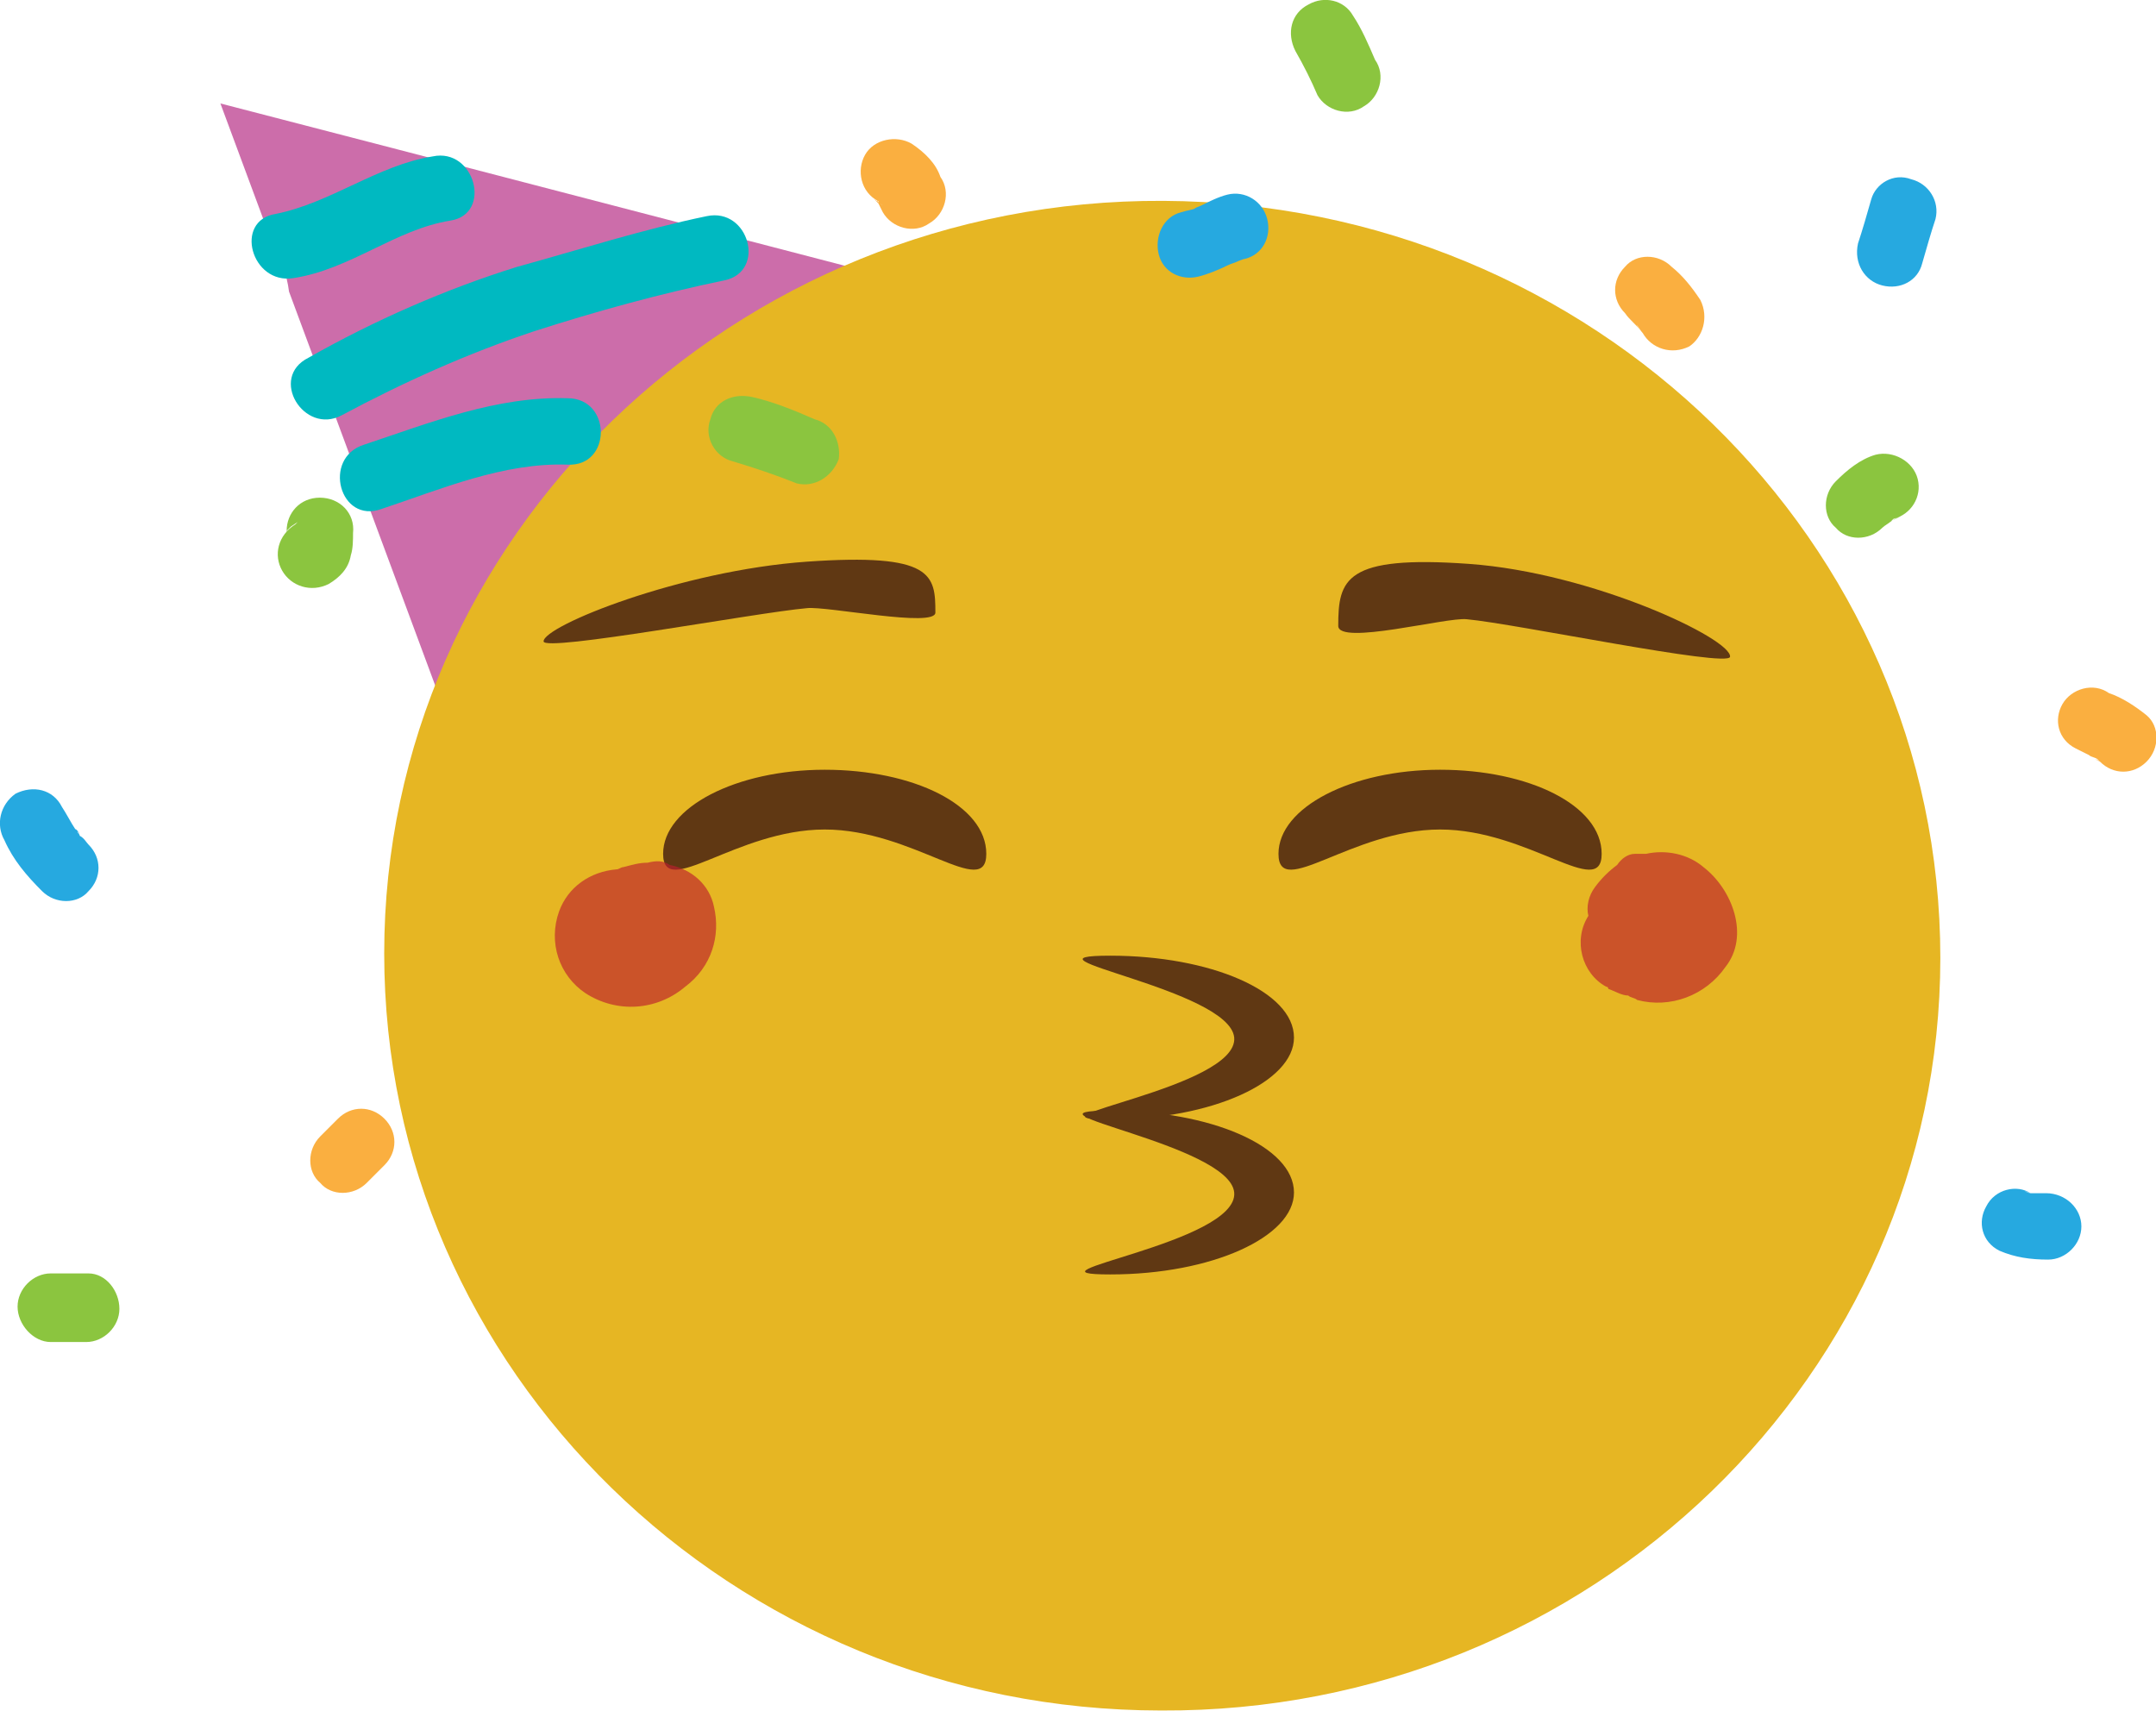
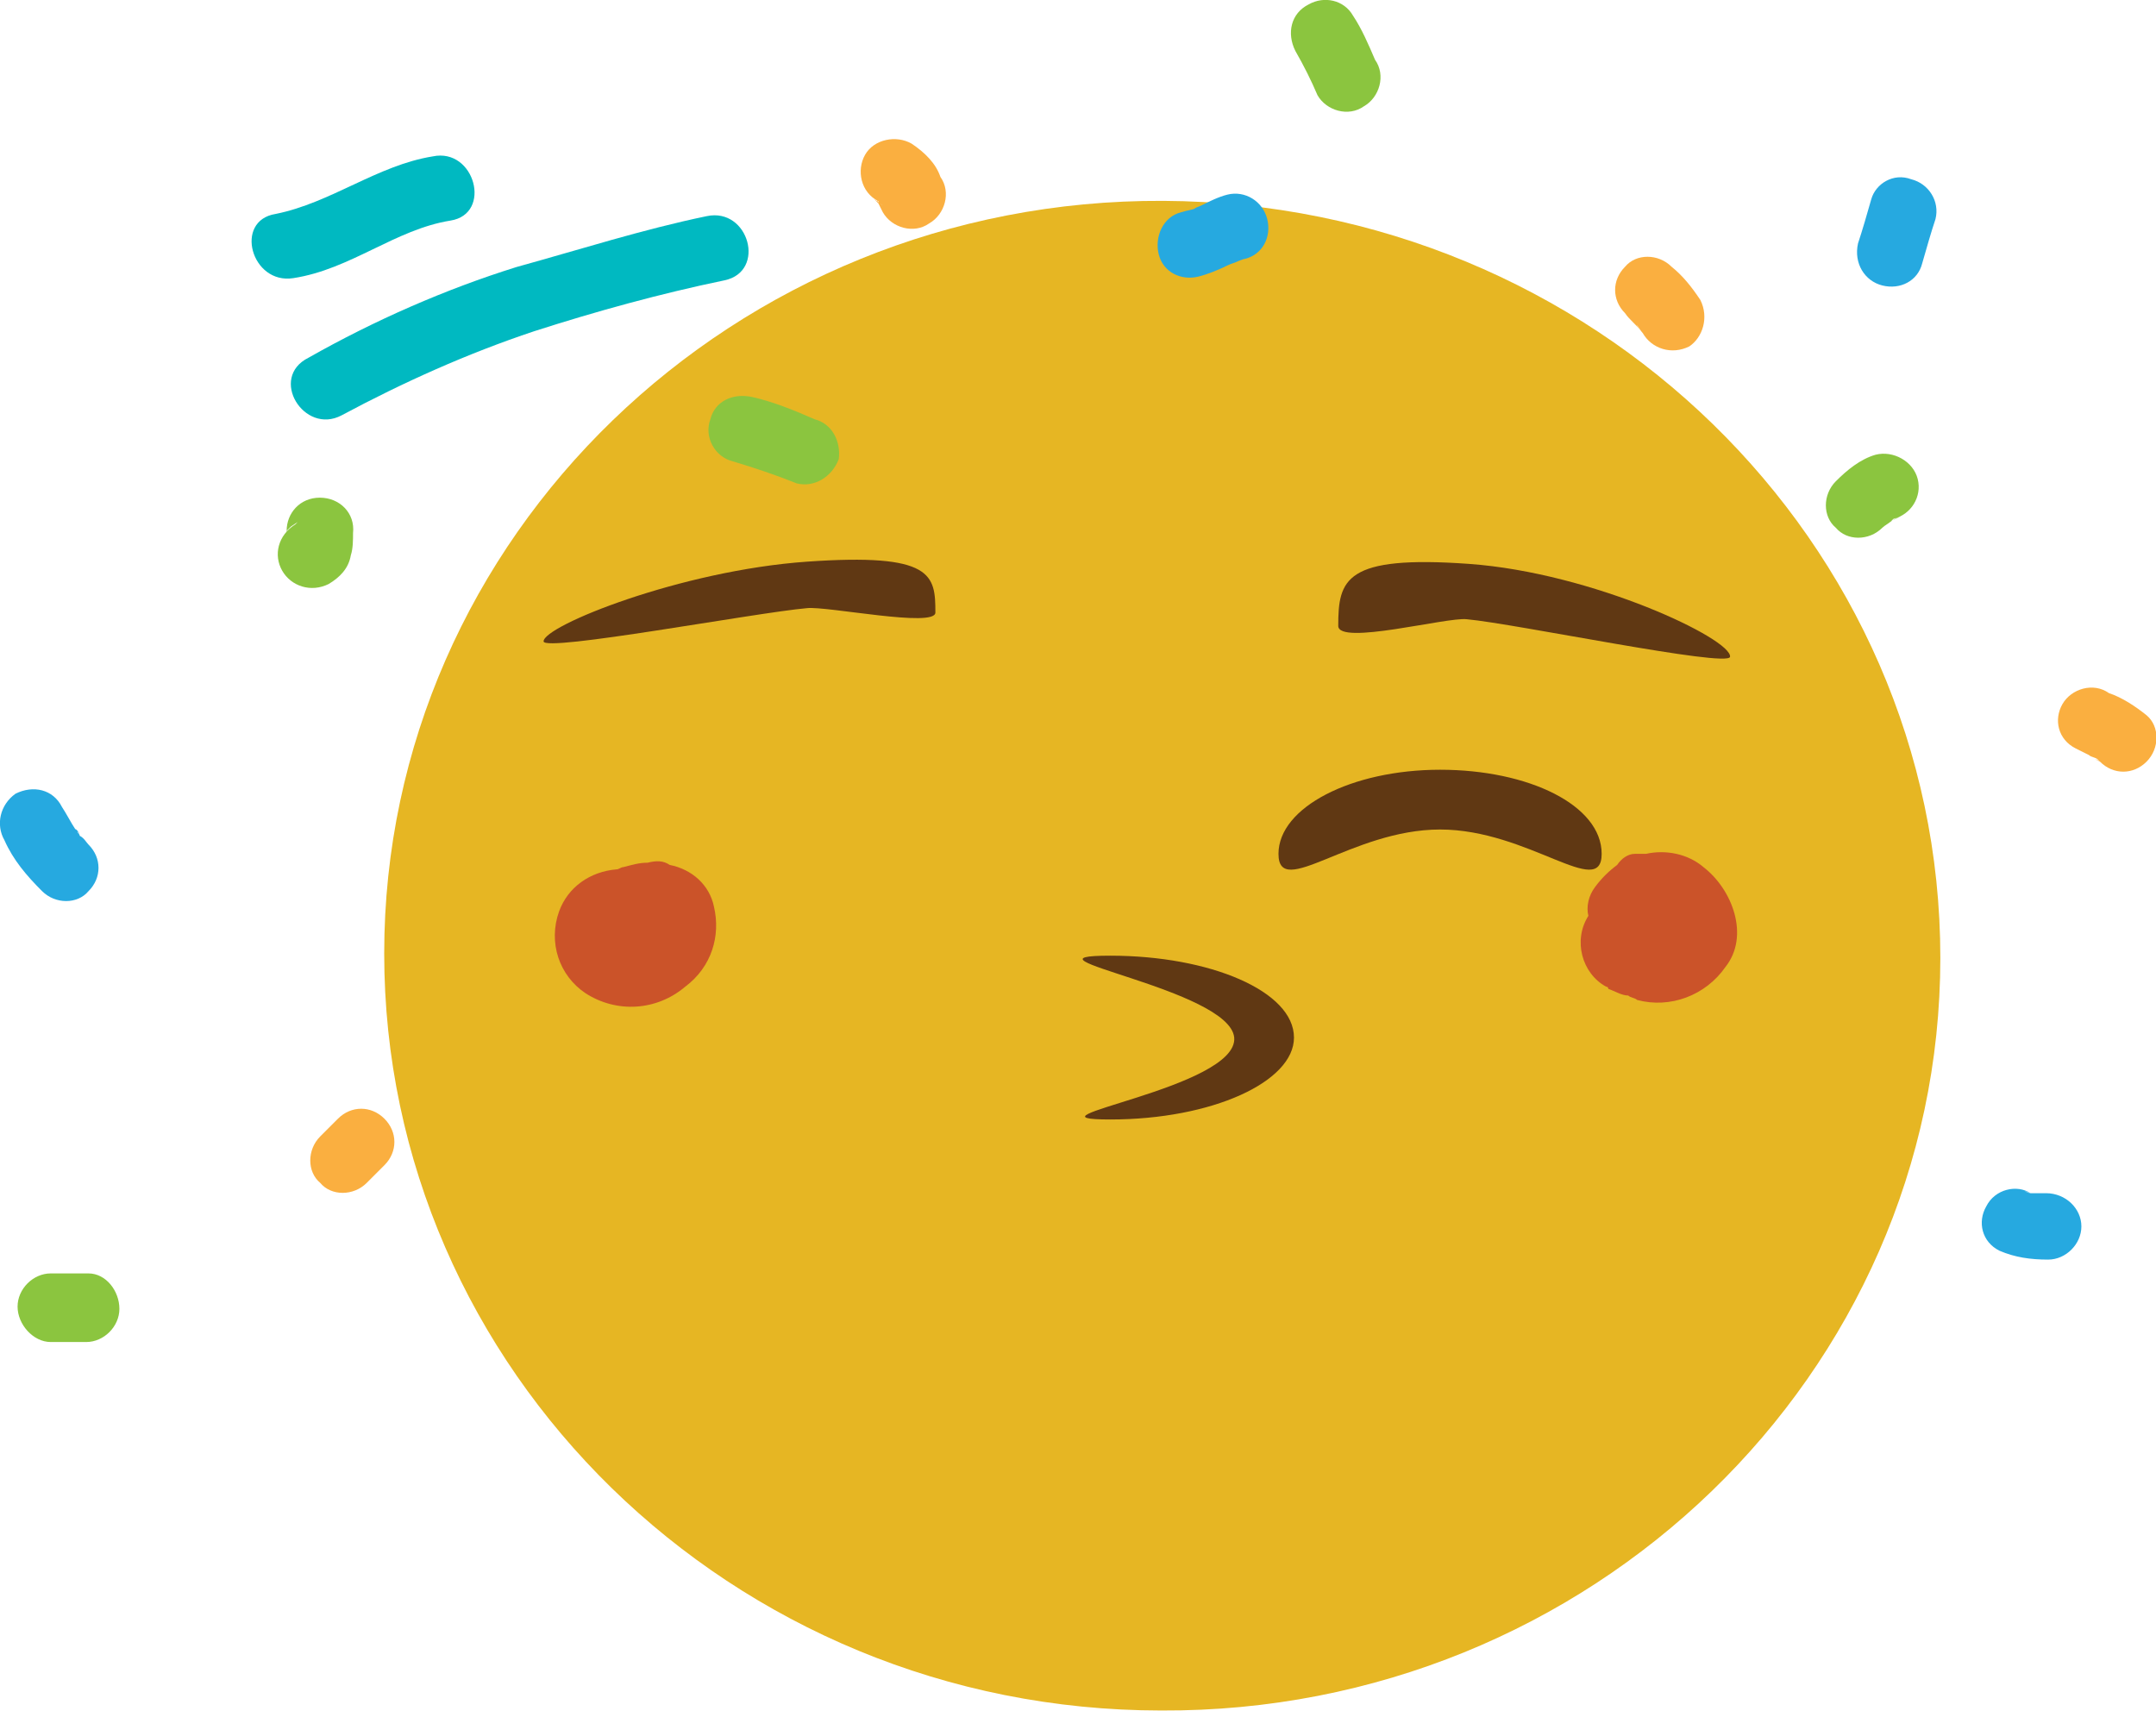
<svg xmlns="http://www.w3.org/2000/svg" version="1.1" id="Ebene_1" x="0px" y="0px" viewBox="0 0 97.4 77.3" style="enable-background:new 0 0 97.4 77.3;" xml:space="preserve">
  <style type="text/css">
	.st0{fill:#CC6DAA;}
	.st1{fill:url(#Pfad_342_00000122703352070163712180000015247627422457777825_);}
	.st2{fill:#603813;}
	.st3{opacity:0.65;fill:#BE1E2D;enable-background:new    ;}
	.st4{fill:#00B9C1;}
	.st5{fill:none;}
	.st6{fill:#26A9E0;}
	.st7{fill:#FAAF40;}
	.st8{fill:#8BC53F;}
</style>
  <g id="party-4625237" transform="translate(-14.443 -16.626)">
-     <path id="Pfad_341" class="st0" d="M32.5,23.4l-8.1-2.1l2.3,6.2c0.4,0.7,0.7,1.5,0.8,2.3l7.2,19.4l24.7-18.8L32.5,23.4" />
    <radialGradient id="Pfad_342_00000168808554875450227980000002820485615547555223_" cx="-616.385" cy="560.332" r="0.483" gradientTransform="matrix(-0.141 68.26 75.634 0.205 -42275.383 41930.738)" gradientUnits="userSpaceOnUse">
      <stop offset="0" style="stop-color:#FDED40" />
      <stop offset="1" style="stop-color:#E6B623" />
    </radialGradient>
    <path id="Pfad_342" style="fill:url(#Pfad_342_00000168808554875450227980000002820485615547555223_);" d="M66.9,93.9   c-19.4,0-35.1-15.4-35.1-34.2s15.8-34.1,35.2-34s35.1,15.4,35.1,34.2S86.3,94,66.9,93.9z" />
-     <path id="Pfad_343" class="st2" d="M59,55.2c0,2.1-3.3-1.1-7.3-1.1s-7.3,3.2-7.3,1.1s3.3-3.8,7.3-3.8S59,53,59,55.2z" />
    <path id="Pfad_344" class="st2" d="M86.8,55.2c0,2.1-3.3-1.1-7.3-1.1s-7.3,3.2-7.3,1.1s3.3-3.8,7.3-3.8S86.8,53,86.8,55.2z" />
    <path id="Pfad_345" class="st2" d="M56.7,44.3c0,0.7-4.9-0.3-5.8-0.2c-2.3,0.2-11.9,2-11.9,1.5c0-0.7,6.2-3.2,11.9-3.6   S56.7,42.6,56.7,44.3z" />
    <path id="Pfad_346" class="st2" d="M74.9,44.9c0,0.9,4.9-0.4,5.8-0.3c2.2,0.2,11.8,2.2,11.9,1.7c0.1-0.8-6.2-3.8-11.8-4.2   S74.9,42.8,74.9,44.9z" />
-     <path id="Pfad_347" class="st2" d="M72.9,70.5c0,2-3.7,3.7-8.3,3.7c-4.5,0,5.8-1.4,5.6-3.7c-0.2-2.2-10.3-3.7-5.6-3.7   C69.1,66.8,72.9,68.4,72.9,70.5z" />
    <path id="Pfad_348" class="st2" d="M72.9,63.5c0,2-3.7,3.7-8.3,3.7c-4.5,0,5.8-1.4,5.6-3.7c-0.2-2.2-10.3-3.7-5.6-3.7   C69.1,59.8,72.9,61.4,72.9,63.5z" />
    <path id="Pfad_349" class="st3" d="M46.7,57.6c-0.2-1-1-1.7-2-1.9c-0.3-0.2-0.6-0.2-1-0.1c-0.4,0-0.7,0.1-1.1,0.2   c-0.1,0-0.2,0.1-0.3,0.1c-1.2,0.1-2.2,0.8-2.6,1.9c-0.5,1.4,0,2.9,1.2,3.7c1.4,0.9,3.2,0.8,4.5-0.3C46.6,60.3,47,58.9,46.7,57.6z" />
    <path id="Pfad_350" class="st3" d="M91.4,55.8c-0.7-0.6-1.7-0.8-2.6-0.6c-0.2,0-0.3,0-0.5,0c-0.3,0-0.6,0.2-0.8,0.5   c-0.4,0.3-0.7,0.6-1,1c-0.3,0.4-0.4,0.9-0.3,1.3c-0.7,1.1-0.3,2.6,0.8,3.2c0,0,0.1,0,0.1,0.1c0.3,0.1,0.6,0.3,0.9,0.3   c0.1,0.1,0.3,0.1,0.4,0.2c1.5,0.4,3.1-0.2,4-1.5C93.5,58.9,92.7,56.8,91.4,55.8z" />
    <g id="Gruppe_445" transform="translate(25.795 23.591)">
      <g id="Gruppe_444" transform="translate(0)">
        <path id="Pfad_351" class="st4" d="M1.9,5.6C4.5,5.2,6.5,3.4,9,3c1.9-0.3,1.1-3.3-0.8-2.9C5.7,0.5,3.6,2.2,1.1,2.7     C-0.8,3,0,5.9,1.9,5.6z" />
      </g>
    </g>
    <g id="Gruppe_447" transform="translate(27.574 26.29)">
      <g id="Gruppe_446" transform="translate(0 0)">
        <path id="Pfad_352" class="st4" d="M2.3,9.1C5.1,7.6,8,6.3,11,5.3c2.8-0.9,5.7-1.7,8.6-2.3c1.9-0.4,1.1-3.3-0.8-2.9     c-2.9,0.6-5.7,1.5-8.6,2.3C7,3.4,3.8,4.8,0.8,6.5C-1,7.4,0.6,10,2.3,9.1L2.3,9.1z" />
      </g>
    </g>
    <g id="Gruppe_449" transform="translate(29.785 34.617)">
      <g id="Gruppe_448" transform="translate(0 0)">
-         <path id="Pfad_353" class="st4" d="M1.9,5c2.7-0.9,5.5-2.1,8.4-2c2,0.1,2-3,0-3C7.1-0.1,4.1,1.1,1.1,2.1C-0.8,2.7,0,5.7,1.9,5z" />
-       </g>
+         </g>
    </g>
-     <path id="Pfad_354" class="st5" d="M36.9,24.6c0.5,0.1,1,0.1,1.5,0.3c0.2,0.1,0.5,0.2,0.7,0.3" />
    <g id="Gruppe_451" transform="translate(14.443 52.283)">
      <g id="Gruppe_450" transform="translate(0)">
        <path id="Pfad_355" class="st6" d="M0.2,2.3c0.4,0.9,1,1.6,1.7,2.3c0.6,0.6,1.6,0.6,2.1,0C4.6,4,4.6,3.1,4,2.5     C3.9,2.4,3.8,2.2,3.6,2.1C3.6,2,3.5,2,3.5,1.9c0.2,0.3,0-0.1-0.1-0.1C3.2,1.5,3,1.1,2.8,0.8C2.4,0,1.5-0.2,0.7,0.2     C0,0.7-0.2,1.6,0.2,2.3L0.2,2.3z" />
      </g>
    </g>
    <g id="Gruppe_453" transform="translate(98.281 24.523)">
      <g id="Gruppe_452">
        <path id="Pfad_356" class="st6" d="M0.7,1.1c-0.2,0.7-0.4,1.4-0.6,2C-0.1,4,0.4,4.8,1.2,5C2,5.2,2.8,4.8,3,4     c0.2-0.7,0.4-1.4,0.6-2c0.2-0.8-0.3-1.6-1.1-1.8C1.7-0.1,0.9,0.4,0.7,1.1z" />
      </g>
    </g>
    <g id="Gruppe_455" transform="translate(103.972 70.33)">
      <g id="Gruppe_454">
        <path id="Pfad_357" class="st6" d="M0.8,2.8c0.7,0.3,1.4,0.4,2.2,0.4c0.8,0,1.5-0.7,1.5-1.5S3.8,0.2,2.9,0.2c-0.2,0-0.4,0-0.6,0     c-0.1,0-0.1,0-0.2,0c0.3,0,0.3,0,0.1,0c-0.1,0-0.5-0.2,0,0C1.6-0.2,0.6,0,0.2,0.8C-0.2,1.5,0,2.4,0.8,2.8L0.8,2.8z" />
      </g>
    </g>
    <g id="Gruppe_457" transform="translate(66.691 25.319)">
      <g id="Gruppe_456" transform="translate(0 0)">
        <path id="Pfad_358" class="st6" d="M1.9,3.8c0.4-0.1,0.9-0.3,1.3-0.5c0.2-0.1,0.3-0.1,0.5-0.2L3.9,3C3.5,3.2,3.9,3,4,3     C4.8,2.8,5.2,2,5,1.2C4.8,0.4,4-0.1,3.2,0.1C2.8,0.2,2.4,0.4,2,0.6C2,0.6,1.5,0.8,1.8,0.7C1.6,0.8,1.4,0.8,1.1,0.9     C0.3,1.1-0.1,2,0.1,2.8C0.3,3.6,1.1,4,1.9,3.8L1.9,3.8z" />
      </g>
    </g>
    <g id="Gruppe_459" transform="translate(28.41 66.665)">
      <g id="Gruppe_458">
        <path id="Pfad_359" class="st7" d="M1.3,0.5L0.5,1.3c-0.6,0.6-0.6,1.6,0,2.1C1,4,2,4,2.6,3.4l0,0l0.8-0.8C4,2,4,1.1,3.4,0.5     C2.8-0.1,1.9-0.1,1.3,0.5z" />
      </g>
    </g>
    <g id="Gruppe_461" transform="translate(87.358 28.176)">
      <g id="Gruppe_460">
        <path id="Pfad_360" class="st7" d="M0.5,2.6C0.7,2.9,1,3.1,1.2,3.4L1,3.1c0.1,0.1,0.2,0.3,0.3,0.4c0.4,0.7,1.3,1,2.1,0.6     C4,3.7,4.3,2.8,3.9,2c0,0,0,0,0,0C3.5,1.4,3.1,0.9,2.6,0.5C2-0.1,1-0.1,0.5,0.5C-0.1,1.1-0.1,2,0.5,2.6z" />
      </g>
    </g>
    <g id="Gruppe_463" transform="translate(53.326 22.915)">
      <g id="Gruppe_462" transform="translate(0)">
        <path id="Pfad_361" class="st7" d="M0.8,2.8C0.8,2.9,0.9,2.9,1,3L0.6,2.7C0.7,2.8,0.8,2.9,0.9,3L0.7,2.7C0.8,2.9,0.9,3.1,1,3.3     c0.4,0.7,1.4,1,2.1,0.5c0.7-0.4,1-1.4,0.5-2.1C3.4,1.1,2.9,0.6,2.3,0.2C1.6-0.2,0.6,0,0.2,0.7S0,2.4,0.8,2.8     C0.7,2.8,0.7,2.8,0.8,2.8L0.8,2.8z" />
      </g>
    </g>
    <g id="Gruppe_465" transform="translate(107.415 47.637)">
      <g id="Gruppe_464">
        <path id="Pfad_362" class="st7" d="M0.8,2.8C1,2.9,1.2,3,1.4,3.1c0.1,0.1,0.3,0.1,0.4,0.2c0,0,0.1,0.1,0.1,0.1     c-0.4-0.2-0.1-0.1,0,0C2.5,4,3.4,4,4,3.4c0.6-0.6,0.6-1.6,0-2.1l0,0c-0.5-0.4-1.1-0.8-1.7-1C1.6-0.2,0.6,0.1,0.2,0.8     C-0.2,1.5,0,2.4,0.8,2.8L0.8,2.8z" />
      </g>
    </g>
    <g id="Gruppe_467" transform="translate(15.237 74.154)">
      <g id="Gruppe_466">
        <path id="Pfad_363" class="st8" d="M1.5,3.1h1.6c0.8,0,1.5-0.7,1.5-1.5S4,0,3.2,0H1.5C0.7,0,0,0.7,0,1.5S0.7,3.1,1.5,3.1L1.5,3.1     z" />
      </g>
    </g>
    <g id="Gruppe_469" transform="translate(72.762 16.626)">
      <g id="Gruppe_468" transform="translate(0)">
        <path id="Pfad_364" class="st8" d="M0.2,2.3c0.4,0.7,0.7,1.3,1,2c0.4,0.7,1.4,1,2.1,0.5c0.7-0.4,1-1.4,0.5-2.1     c-0.3-0.7-0.6-1.4-1-2C2.4,0,1.5-0.2,0.8,0.2C0,0.6-0.2,1.5,0.2,2.3C0.2,2.3,0.2,2.3,0.2,2.3L0.2,2.3z" />
      </g>
    </g>
    <g id="Gruppe_471" transform="translate(96.879 37.068)">
      <g id="Gruppe_470" transform="translate(0 0)">
        <path id="Pfad_365" class="st8" d="M2.3,0.1C1.6,0.3,1,0.8,0.5,1.3c-0.6,0.6-0.6,1.6,0,2.1C1,4,2,4,2.6,3.4     C2.7,3.3,2.9,3.2,3,3.1L2.7,3.3C2.9,3.2,3.1,3,3.4,2.9L3,3.1C3,3.1,3.1,3,3.1,3C3.9,2.8,4.4,2,4.2,1.2C4,0.4,3.1-0.1,2.3,0.1     L2.3,0.1z" />
      </g>
    </g>
    <g id="Gruppe_473" transform="translate(46.436 34.464)">
      <g id="Gruppe_472" transform="translate(0)">
        <path id="Pfad_366" class="st8" d="M1.1,3C2.1,3.3,3,3.6,4,4c0.8,0.2,1.6-0.3,1.9-1.1C6,2.1,5.6,1.3,4.8,1.1     c-0.9-0.4-1.9-0.8-2.8-1C1.1-0.1,0.3,0.3,0.1,1.1C-0.2,1.9,0.3,2.8,1.1,3z" />
      </g>
    </g>
    <g id="Gruppe_475" transform="translate(26.992 39.109)">
      <g id="Gruppe_474">
        <path id="Pfad_367" class="st8" d="M0.4,1.5c0,0.1,0,0.3,0,0.4L0.4,1.5c0,0.1,0,0.2,0,0.3l0.2-0.4C0.5,1.5,0.5,1.5,0.4,1.5     l0.3-0.3c0,0-0.1,0.1-0.1,0.1l0.3-0.2c0,0-0.1,0.1-0.1,0.1C0,1.7-0.2,2.6,0.2,3.3s1.3,1,2.1,0.6c0,0,0,0,0,0     c0.5-0.3,0.9-0.7,1-1.3c0.1-0.3,0.1-0.7,0.1-1C3.5,0.7,2.8,0,1.9,0S0.4,0.7,0.4,1.5L0.4,1.5z" />
      </g>
    </g>
  </g>
</svg>